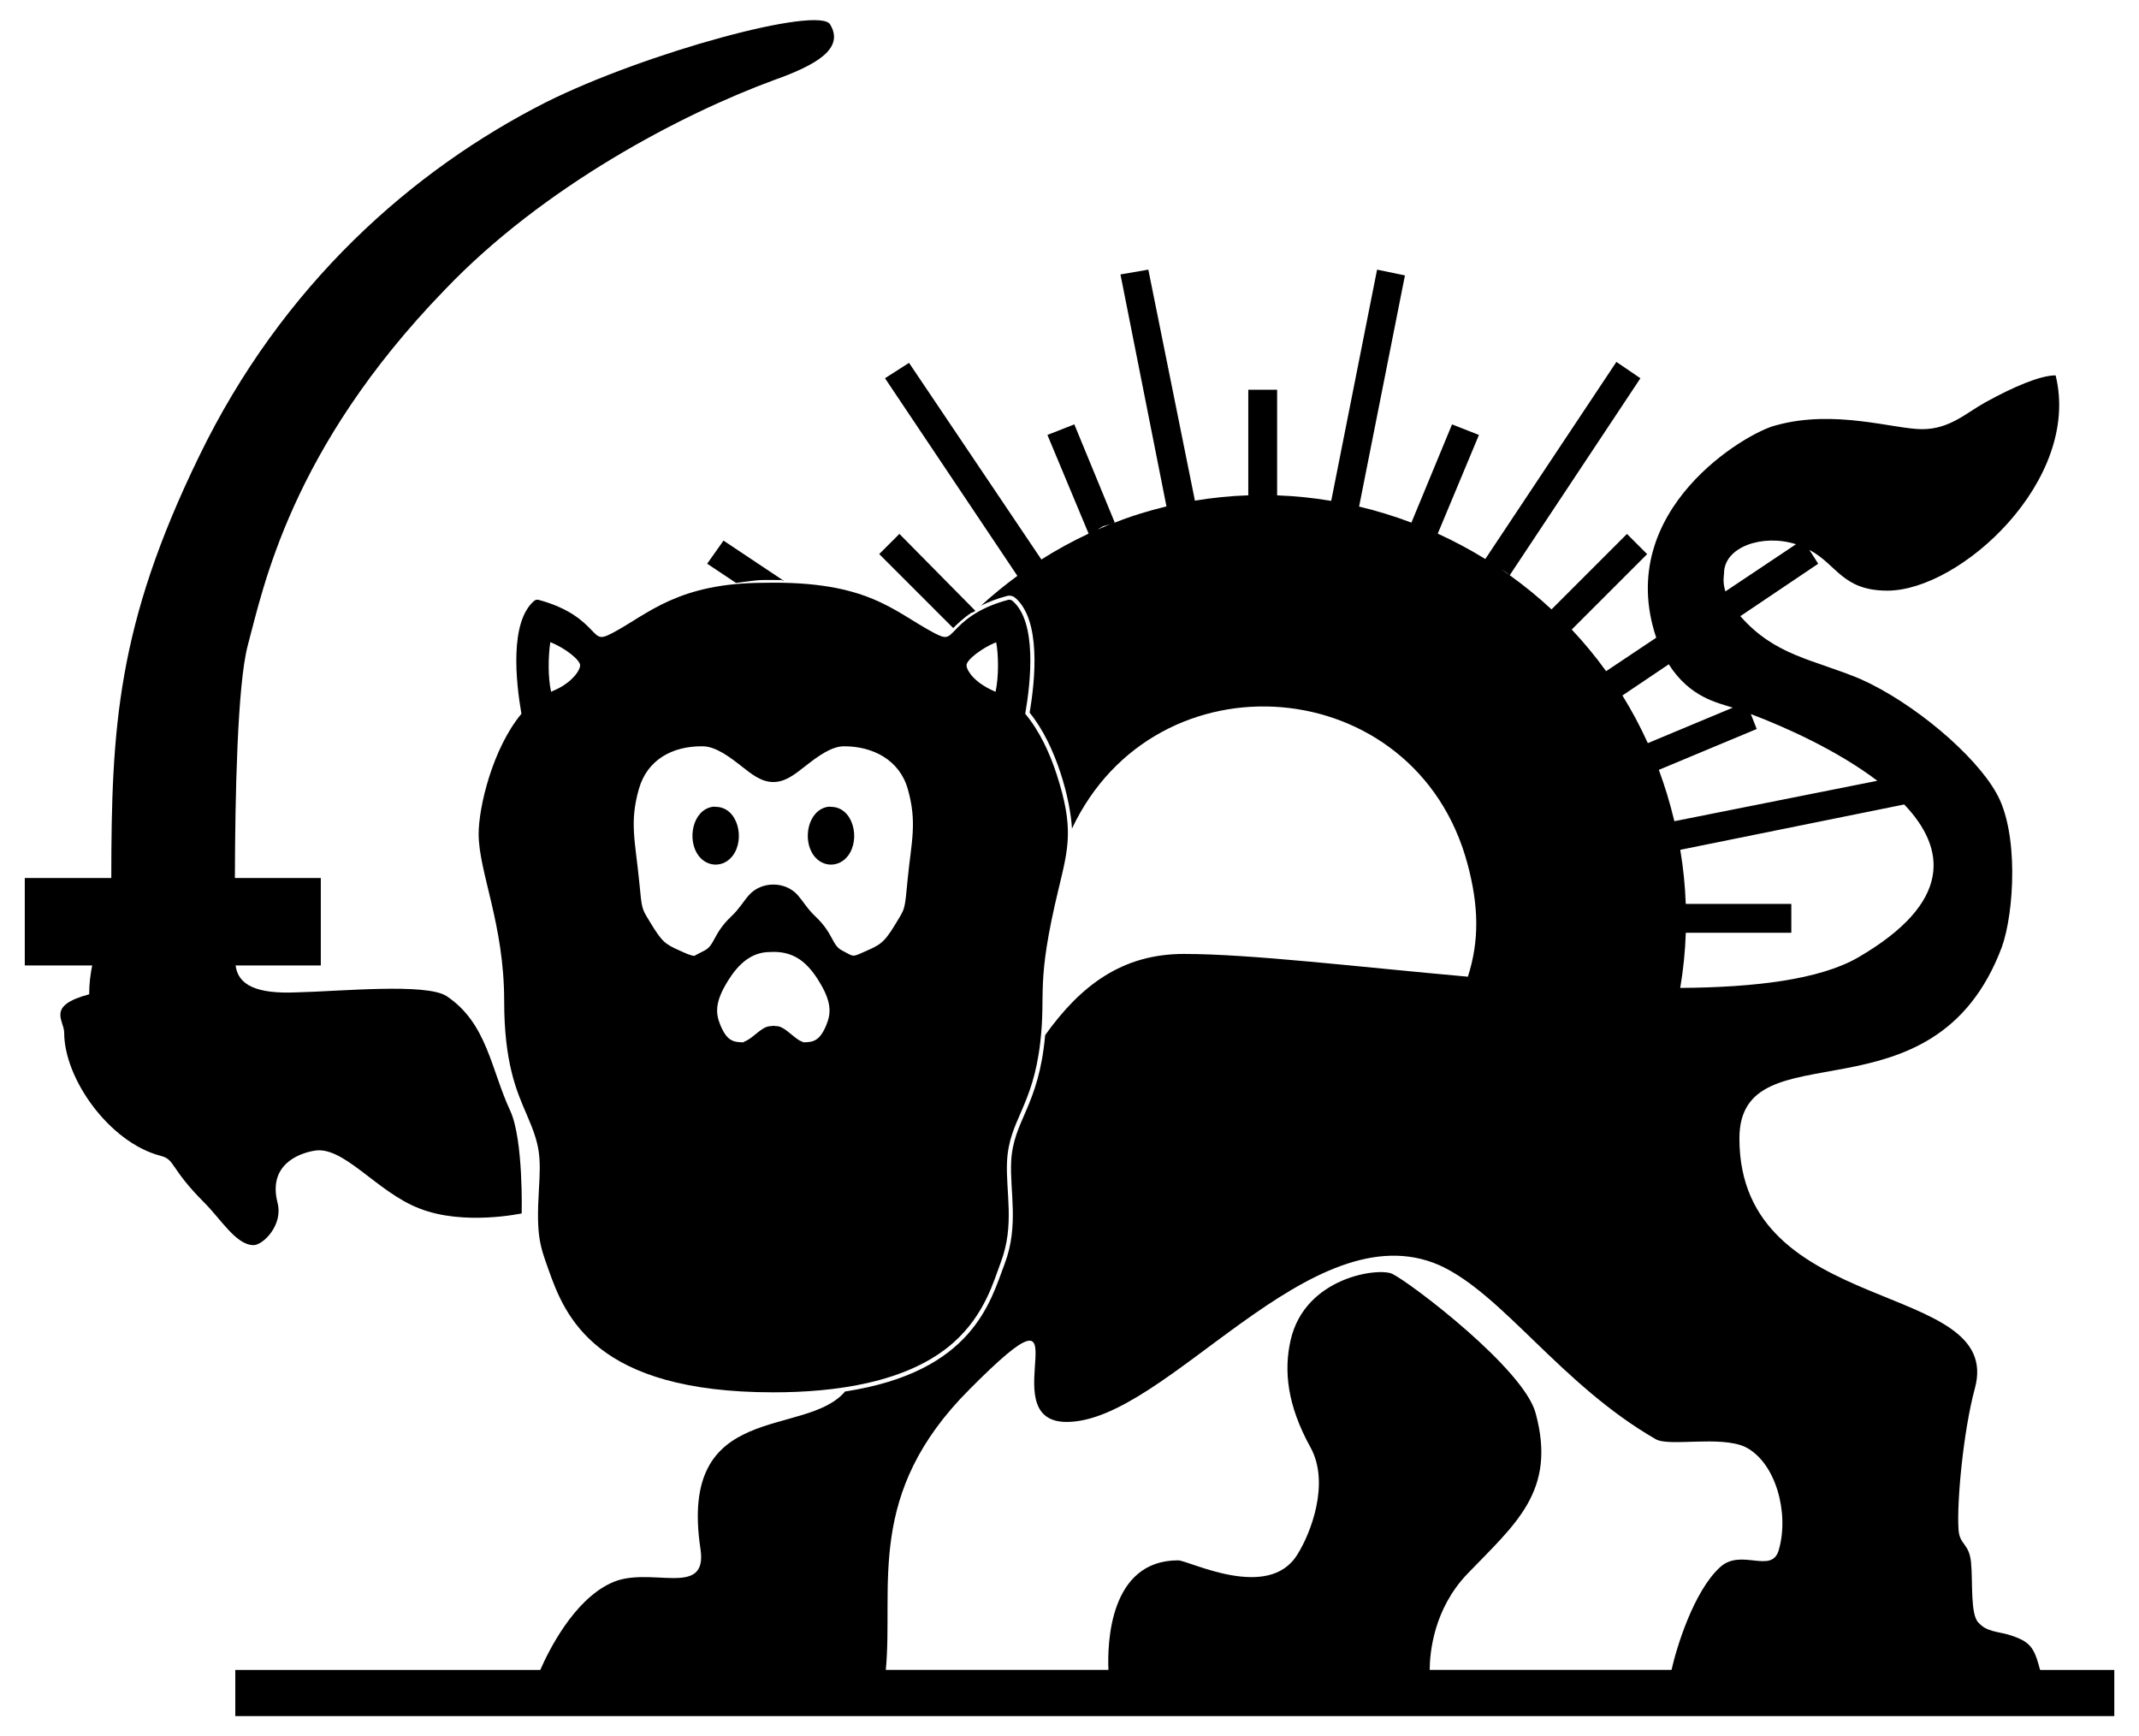
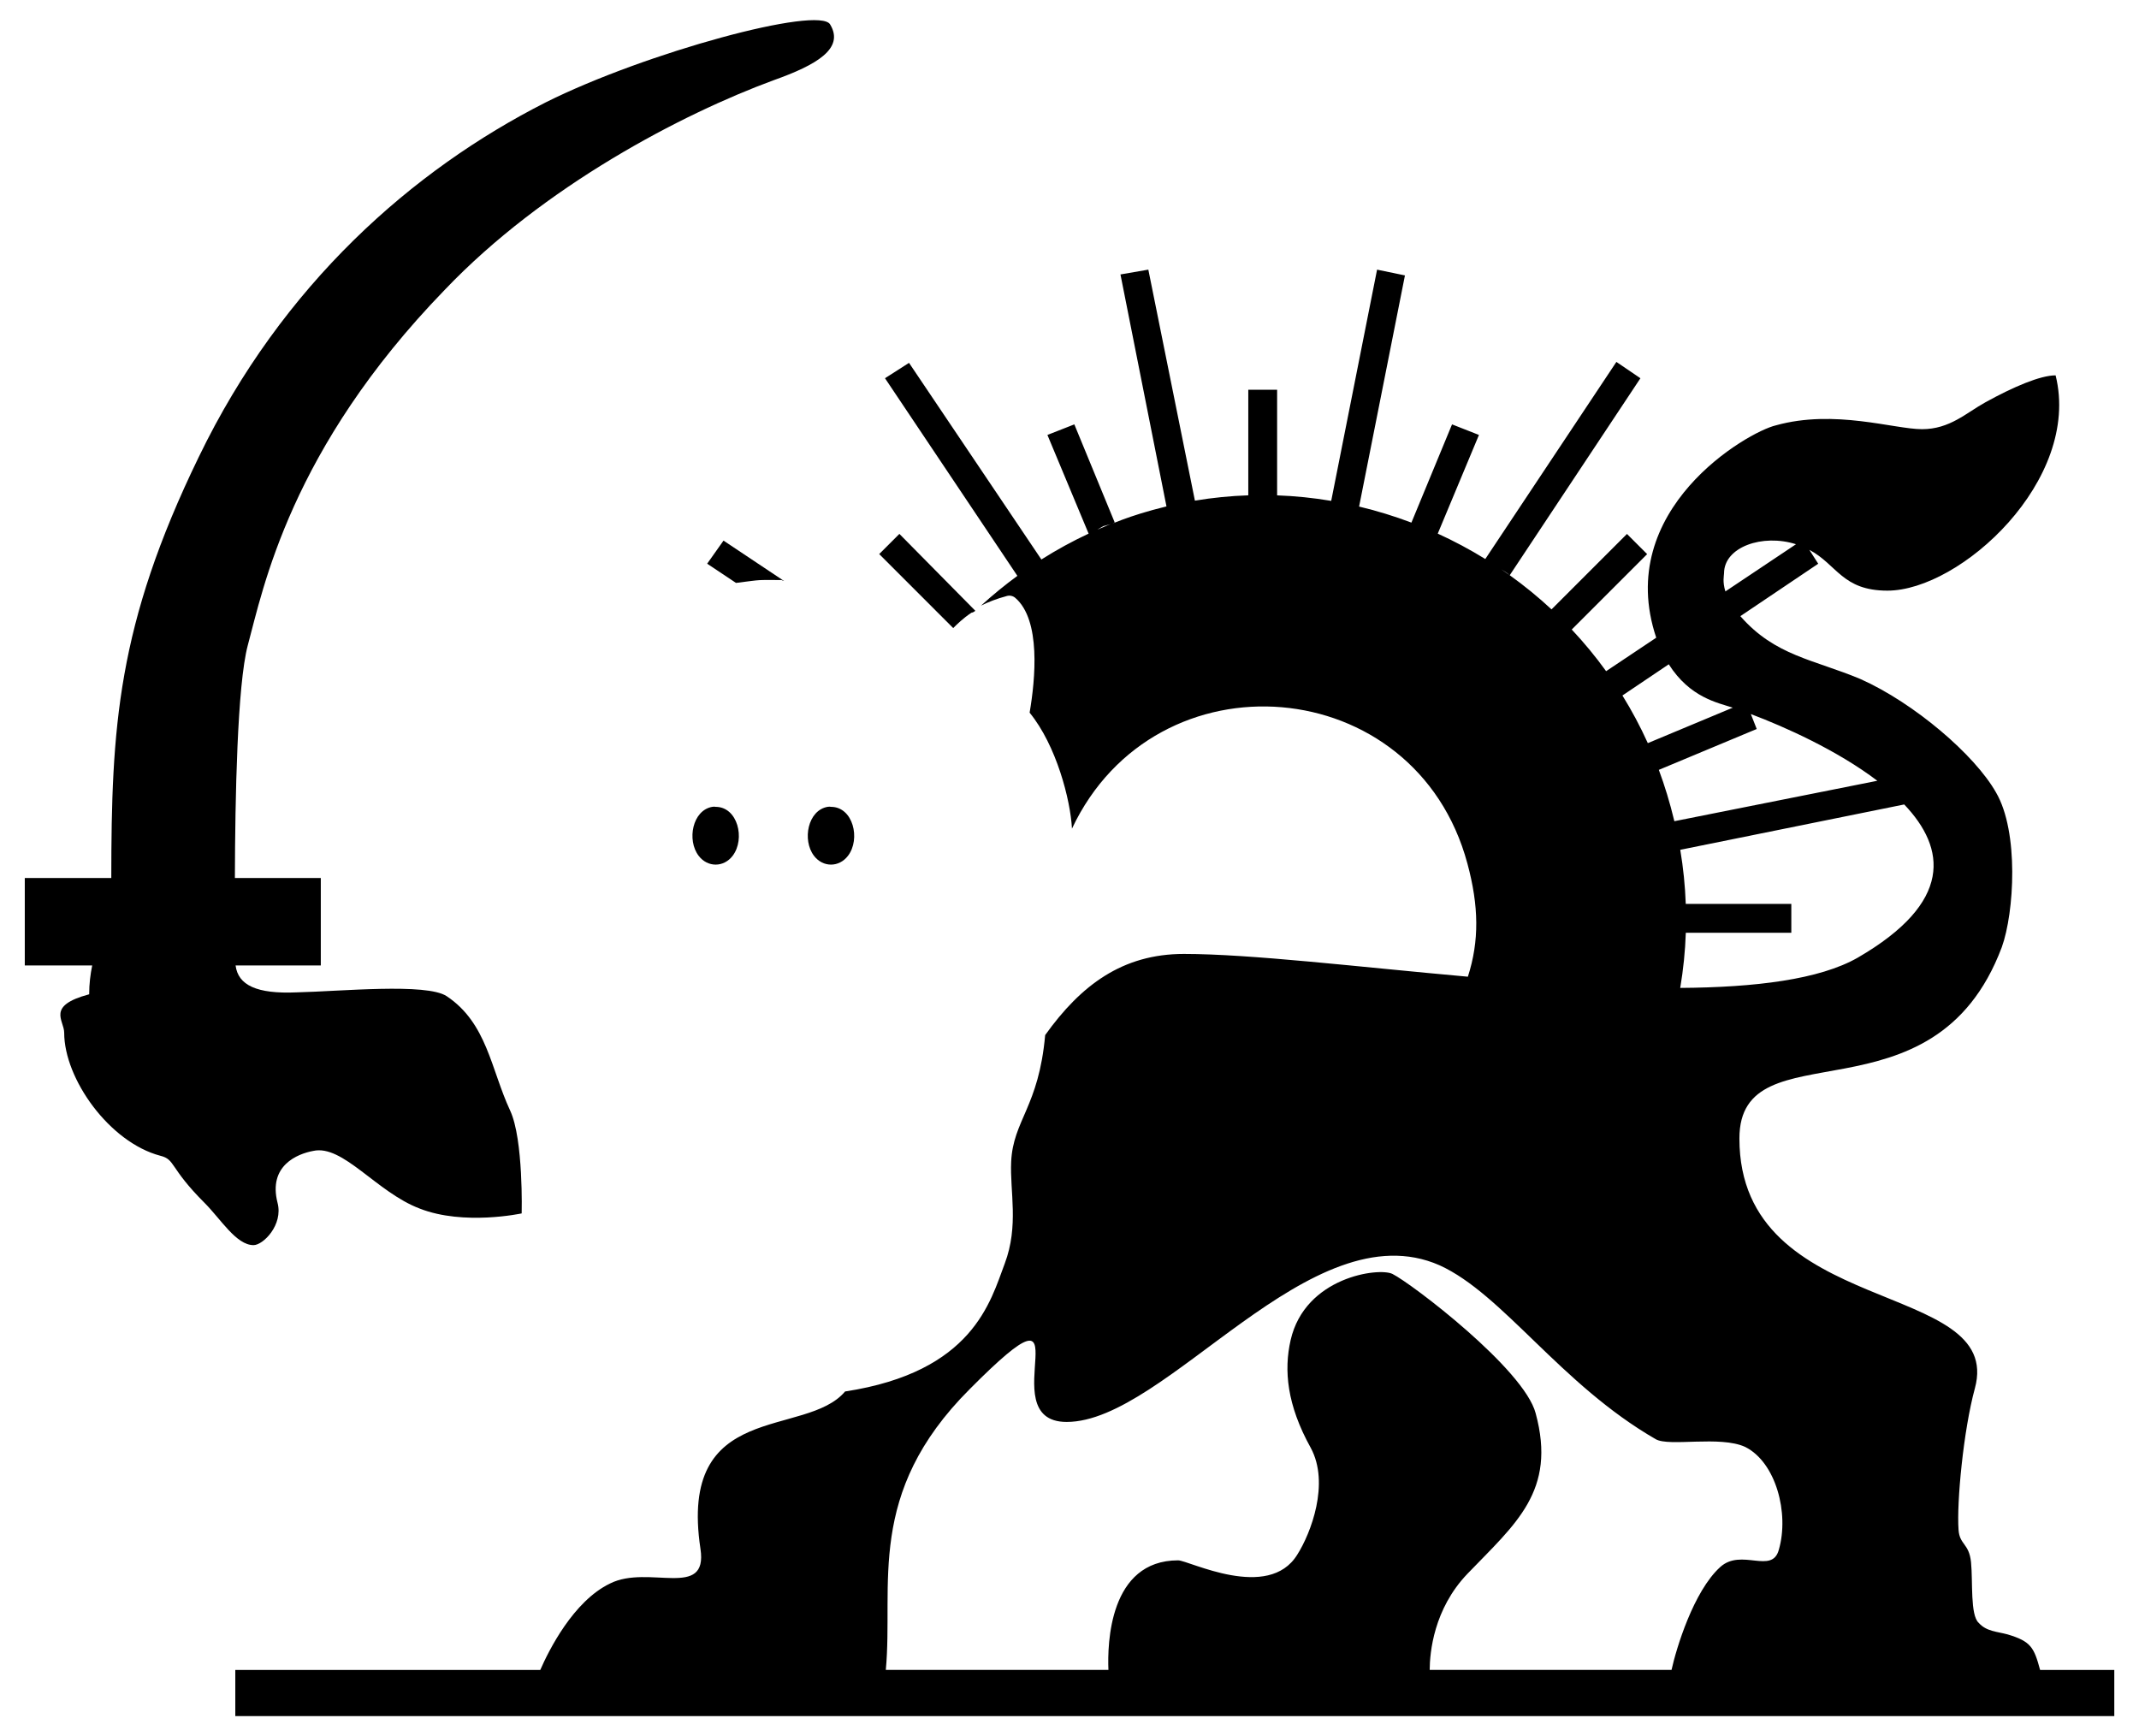
<svg xmlns="http://www.w3.org/2000/svg" enable-background="new 0 0 2018 1637.952" version="1.1" viewBox="0 0 2018 1638" xml:space="preserve">
  <path d="m736.98 547.22c0.907 0 1.813 0.907 2.72 0.907l-57.124-38.083-15.414 21.762 27.202 18.135c26.216-3.278 17.825-2.721 42.616-2.721z" />
  <path d="m829.47 522.73 69.819 69.819c3.627-3.627 9.067-9.067 17.228-14.508 0.907 0 2.72-0.907 3.627-1.813l-71.632-72.539-19.042 19.041z" />
  <path d="m261.85 1134.8c-9.067-35.363 19.041-46.243 33.549-48.964 28.109-6.347 59.844 38.99 100.65 54.404 41.71 16.321 96.114 4.534 96.114 4.534s1.813-69.819-10.881-97.021c-18.135-38.99-21.762-82.513-59.845-107.9-19.041-12.694-100.65-4.534-141.45-3.627-37.841 1.682-55.377-6.793-57.728-25.389h80.396v-82.513h-81.052c0.198-75.057 2.247-182.18 12.142-219.43 14.508-53.497 39.896-184.97 185.88-335.49 93.394-97.927 223.96-165.93 310.1-197.67 40.803-14.508 67.098-29.922 53.497-52.591-9.974-18.134-174.09 26.296-268.39 73.446-125.13 63.472-248.44 171.37-327.33 334.59-77.153 158.79-82.405 255.48-82.508 397.15h-81.611v82.513h63.601c-1.71 8.422-2.85 17.364-2.85 27.202-40.803 10.881-23.575 24.482-23.575 36.269 0 43.523 42.617 103.37 90.674 116.06 14.508 3.627 8.161 10.881 41.71 44.43 15.414 15.415 29.922 39.896 46.243 39.896 9.067 0 28.109-19.041 22.668-39.896z" />
  <path d="m1924.7 1575.5c-5.699-21.126-8.583-26.995-30.704-33.549-9.974-2.72-19.948-2.72-27.202-10.881-8.161-7.254-5.44-38.99-7.254-57.124-1.813-18.135-10.881-16.321-11.788-30.829-1.813-25.389 4.534-93.394 15.415-133.29 28.109-103.37-222.15-65.285-222.15-235.75 0-107 183.16-9.067 247.54-180.44 11.788-32.642 16.321-108.81-5.44-145.98-19.948-35.363-77.073-84.326-127.85-107-44.088-18.517-80.521-21.805-113.36-59.357l73.46-49.451-8.382-13.097c26.138 13.791 30.998 38.486 73.667 38.486 68.912 0 183.16-104.28 158.68-203.11-14.508 0-39.896 10.881-66.192 25.389-18.135 9.974-33.549 25.389-59.844 25.389s-82.513-19.041-137.82-3.627c-26.496 6.115-153.52 79.272-112.93 200.34l-47.277 31.595c-9.998-13.846-20.837-26.958-32.434-39.292l71.139-71.139-19.042-19.041-71.171 71.171c-12.465-11.58-25.633-22.343-39.422-32.224l123.29-185.84-22.668-15.414-123.68 185.96c-14.427-8.912-29.404-16.915-44.851-23.961l38.864-93.092-25.389-9.974-38.32 92.682c-16.073-6.08-32.561-11.136-49.366-15.141l43.256-218.08-26.295-5.44-43.27 218.15c-16.904-2.855-33.949-4.588-51.031-5.204v-99.607h-27.202v99.577c-16.837 0.571-33.656 2.238-50.355 5.016l-43.946-217.94-26.295 4.534 43.408 218.85c-36.64 8.801-57.032 19.182-48.848 15.09l-38.083-92.487-25.389 9.974 38.867 93.101c-15.185 7.083-30.068 15.213-44.563 24.396l-124.87-185.51-22.668 14.508 124.9 186.45c-11.771 8.626-23.239 17.986-34.344 28.105 6.657-3.342 14.735-6.523 24.628-9.174 2.745-0.68 5.605 6e-3 7.713 1.819 24.332 20.874 18.945 76.708 13.546 108.31 25.315 30.999 38.521 82.355 39.952 109.4 79.146-167.97 324.3-148.41 373.08 32.993 10.788 39.981 11.317 72.86 0.431 106.71-104.51-9.354-205.19-21.477-267.92-21.477-57.933 0-97.129 29.375-130.88 76.569-6.078 67.937-30.21 80.133-32.076 119.49-1.323 27.859 7.429 60.326-6.073 96.084-13.471 35.636-29.809 102.17-150.62 120.65-37.387 44.339-157.74 7.328-136.43 148.48 7.254 48.057-48.964 14.508-85.233 32.642-34.829 16.689-58.028 63.542-65.914 81.606h-287.71v43.523h1772.7v-43.523h-69.944zm-889.48-1075.8c1.846-1.047 3.693-2.151 5.539-3.259 10.016-2.504 11.403-4.175-5.539 3.259zm717.33 403.86c-36.071 20.572-96.584 28.001-167.37 28.477 2.91-17.217 4.69-34.598 5.276-52.052h99.53v-27.202h-99.583c-0.616-17.029-2.328-34.074-5.195-51.042l211.3-42.783c39.396 41.337 46.471 92.229-43.954 144.6zm-95.208-215.8-5.531-14.08c31.963 12.021 81.518 34.21 119.33 62.93l-191.49 38.14c-4.413-18.251-9.059-33.32-14.659-48.435l92.353-38.555zm-30.829-146.89c0-24.822 36.358-37.513 67.889-27.416l-66.607 44.513c-2.903-9.236-1.282-15.1-1.282-17.097zm-52.143 85.852c20 31.441 46.086 36.223 60.387 40.915l-80.15 33.461c-7.061-15.625-15.076-30.618-23.956-44.946l43.719-29.43zm-150.31-84.289c-2.527-1.808-5.111-3.531-7.679-5.28 1.907 1.14 6.092 3.692 7.679 5.28zm254.14 919.68c-6.347 23.575-35.363-1.813-55.311 16.321-25.258 22.962-41.47 76.934-45.911 97.021h-228.16c0.076-16.379 3.741-57.396 35.602-90.673 45.337-47.15 84.326-77.979 64.378-151.42-10.881-41.71-116.97-122.41-135.1-131.48-12.694-6.347-82.513 2.72-96.114 62.565-6.347 28.109-3.627 60.751 19.041 101.55 18.135 33.549 0 80.699-12.694 100.65-27.202 44.43-102.46 5.44-112.44 5.44-65.034 0-66.799 78.763-65.764 103.37h-210.02c7.46-80.416-19.557-166.18 79.027-264.77 117.88-118.78 17.228 30.829 91.58 30.829 94.3 0 230.31-201.3 351.81-147.8 59.844 27.202 114.25 112.44 204.02 164.12 12.694 7.254 60.751-3.627 84.326 7.254 29.017 14.508 41.711 62.565 31.737 97.021z" />
  <path d="m675.17 761.21c-1-0.13-1.494-0.292-3.081-0.026-18.78 3.143-24.286 31.377-12.949 46.223 8.455 11.075 23.614 11.065 32.061 0 12.167-15.936 4.781-46.197-16.031-46.197z" />
  <path d="m783.98 761.21c-1-0.13-1.494-0.292-3.081-0.026-18.78 3.143-24.286 31.377-12.949 46.223 8.455 11.075 23.614 11.065 32.061 0 12.167-15.936 4.78-46.197-16.031-46.197z" />
-   <path d="m981.47 983.01c5.473-47.978-4.553-53.955 17.177-144.22 9.413-39.098 14.647-57.623-1.721-108.1-6.526-20.119-15.989-40.819-29.688-57.285 5.247-30.188 11.257-86.558-11.952-106.47-1.158-1.001-2.732-1.385-4.224-1.007-30.23 8.1-42.958 21.284-49.795 28.368-7.217 7.471-8.384 9.039-20.436 2.631-37.914-20.152-61.931-49.048-159.43-47.094-81.885 0-110.07 29.557-143.07 47.094-11.987 6.372-13.177 4.887-20.436-2.631-6.84-7.084-19.572-20.269-49.829-28.377-1.508-0.369-3.064 0.046-4.188 1.014-23.252 19.949-17.168 76.479-11.954 106.48-27.153 32.638-40.361 87.809-40.361 113.36 0 35.802 24.085 85.161 24.085 157.26 0 58.462 11.545 85.057 21.112 107.11 12.892 29.707 13.596 39.033 11.633 71.859-2.615 43.58 1.217 52.587 9.156 75.021 15.606 44.131 44.3 115.55 212.03 115.55 57.377 0 127.13-8.76 170.14-47.112 29.532-26.335 37.929-58.257 44.532-75.746 13.244-35.067 4.471-66.312 5.828-94.897 1.858-39.138 24.372-51.274 31.391-112.8zm-434.15-355c-0.54 4.66-5.397 11.073-12.373 16.35-5.491 4.153-10.006 6.045-15.022 8.274-3.056-13.647-2.795-32.909-0.748-46.803 14.468 5.717 28.676 17.284 28.143 22.179zm232.22 339.14c-6.203 14.986-12.33 16.212-22.077 16.212l0.043-0.397c-7.815-1.994-17.365-15.785-25.938-14.874-0.468-0.093-0.688-0.107-1.084-0.34-6.909 0.871-7.28-0.648-19.232 9.226-3.956 3.215-7.158 5.195-9.534 5.898l0.074 0.487c-9.835 0-15.95-1.193-22.166-16.212-4.842-11.701-5.115-22.464 7.804-42.862 9.154-14.454 21.255-26.114 38.935-26.114 21.314-1.297 34.24 8.537 45.373 26.114 12.915 20.398 12.641 31.161 7.802 42.862zm76.927-139.11c-3.183 32.313-2.005 27.739-12.453 45.012-10.807 17.967-15.286 18.944-29.76 25.415-10.942 4.974-9.039 3.711-19.807-1.734-9.784-4.948-7.953-15.846-25.107-32.057-7.629-7.21-11.347-13.981-16.565-19.971-11.816-13.55-34.524-13.604-46.387 0-5.249 6.025-8.932 12.757-16.565 19.971-17.047 16.107-15.417 27.156-25.107 32.057-2.33 1.178-7.765 4.1-8.533 4.435-0.34 0.334-0.65 0.436-1.088 0.623-3.62-0.207-7.744-2.232-13.954-5.01-14.108-6.266-16.674-8.326-28.356-27.64-7.532-12.422-7.116-10.827-9.7-37.165-3.815-38.78-9.366-56.009-0.323-87.679 7.899-27.665 31.69-40.458 59.948-40.223 12.643 0 26.036 10.328 37.492 19.332 9.398 7.399 18.275 14.387 29.38 14.387s19.982-6.989 29.382-14.387c13.296-10.482 25.619-19.332 37.49-19.332 26.825 0 52.093 12.701 59.948 40.223 9.055 31.711 3.402 49.848 0.065 83.743zm82.768-175.4-2.172-0.965c-16.919-7.526-24.56-17.939-25.22-23.647-0.678-5.48 15.856-17.404 27.96-22.105 2.269 11.327 2.538 32.844-0.568 46.717z" />
</svg>